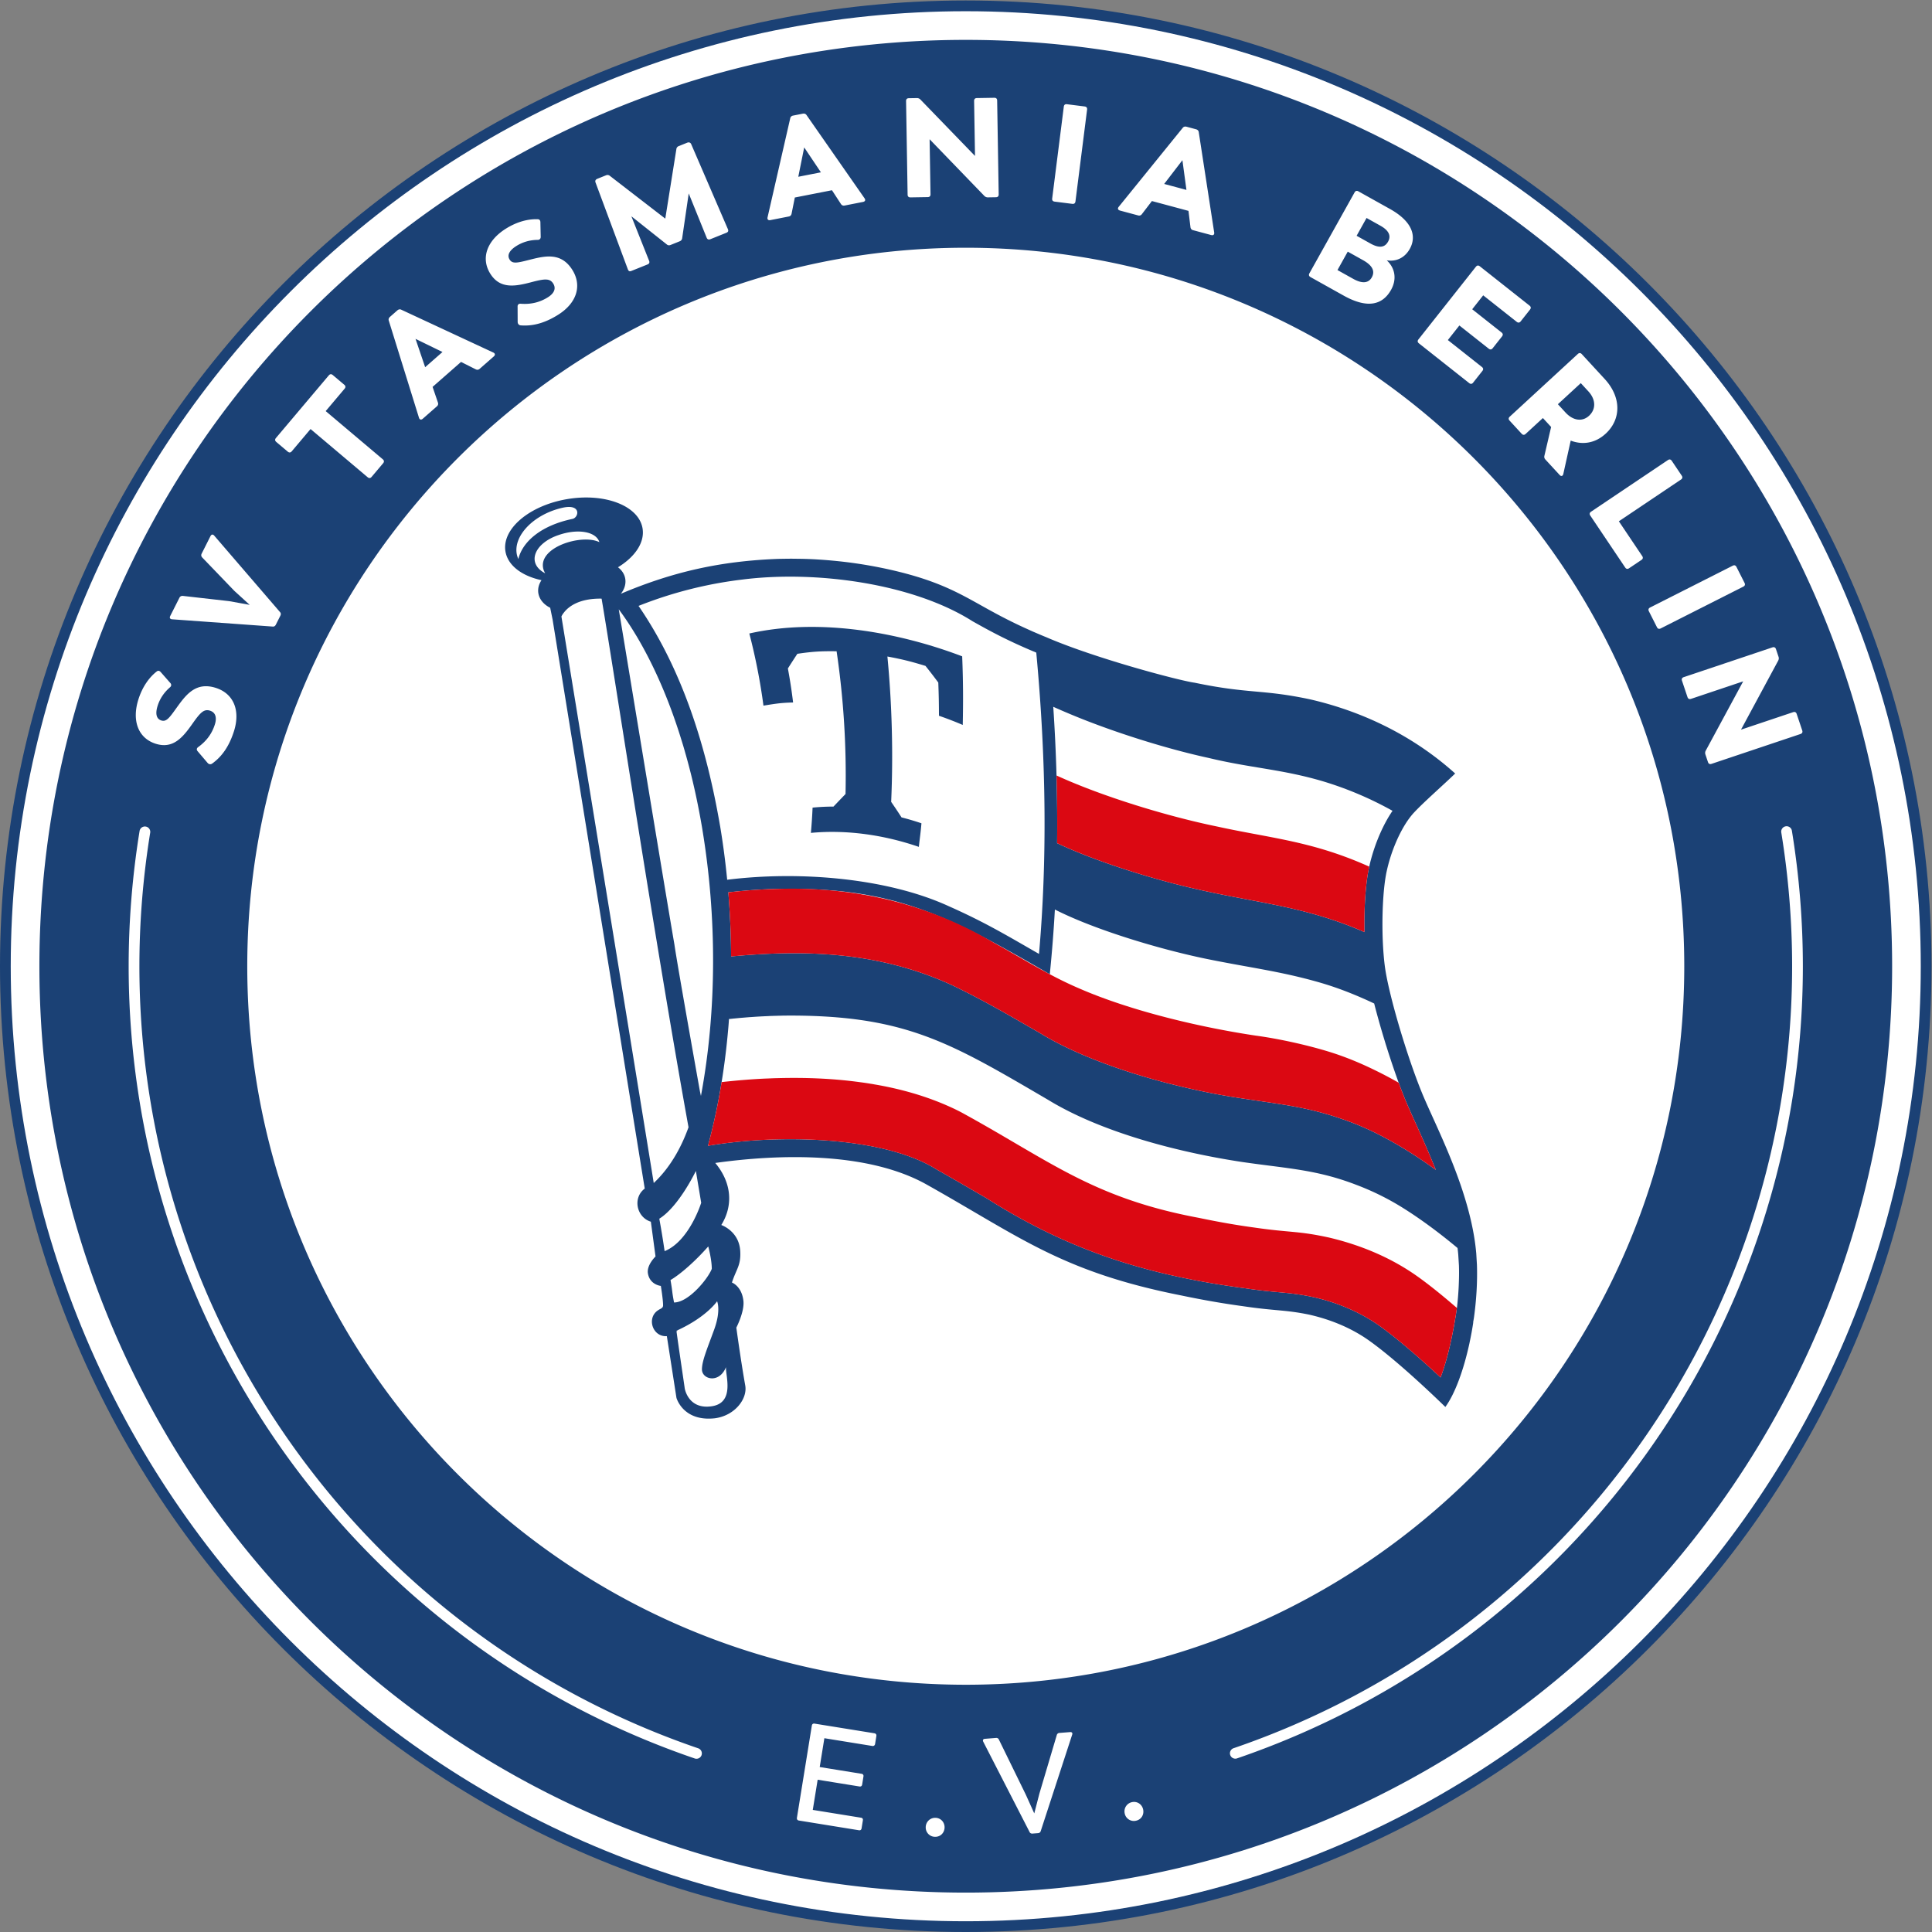
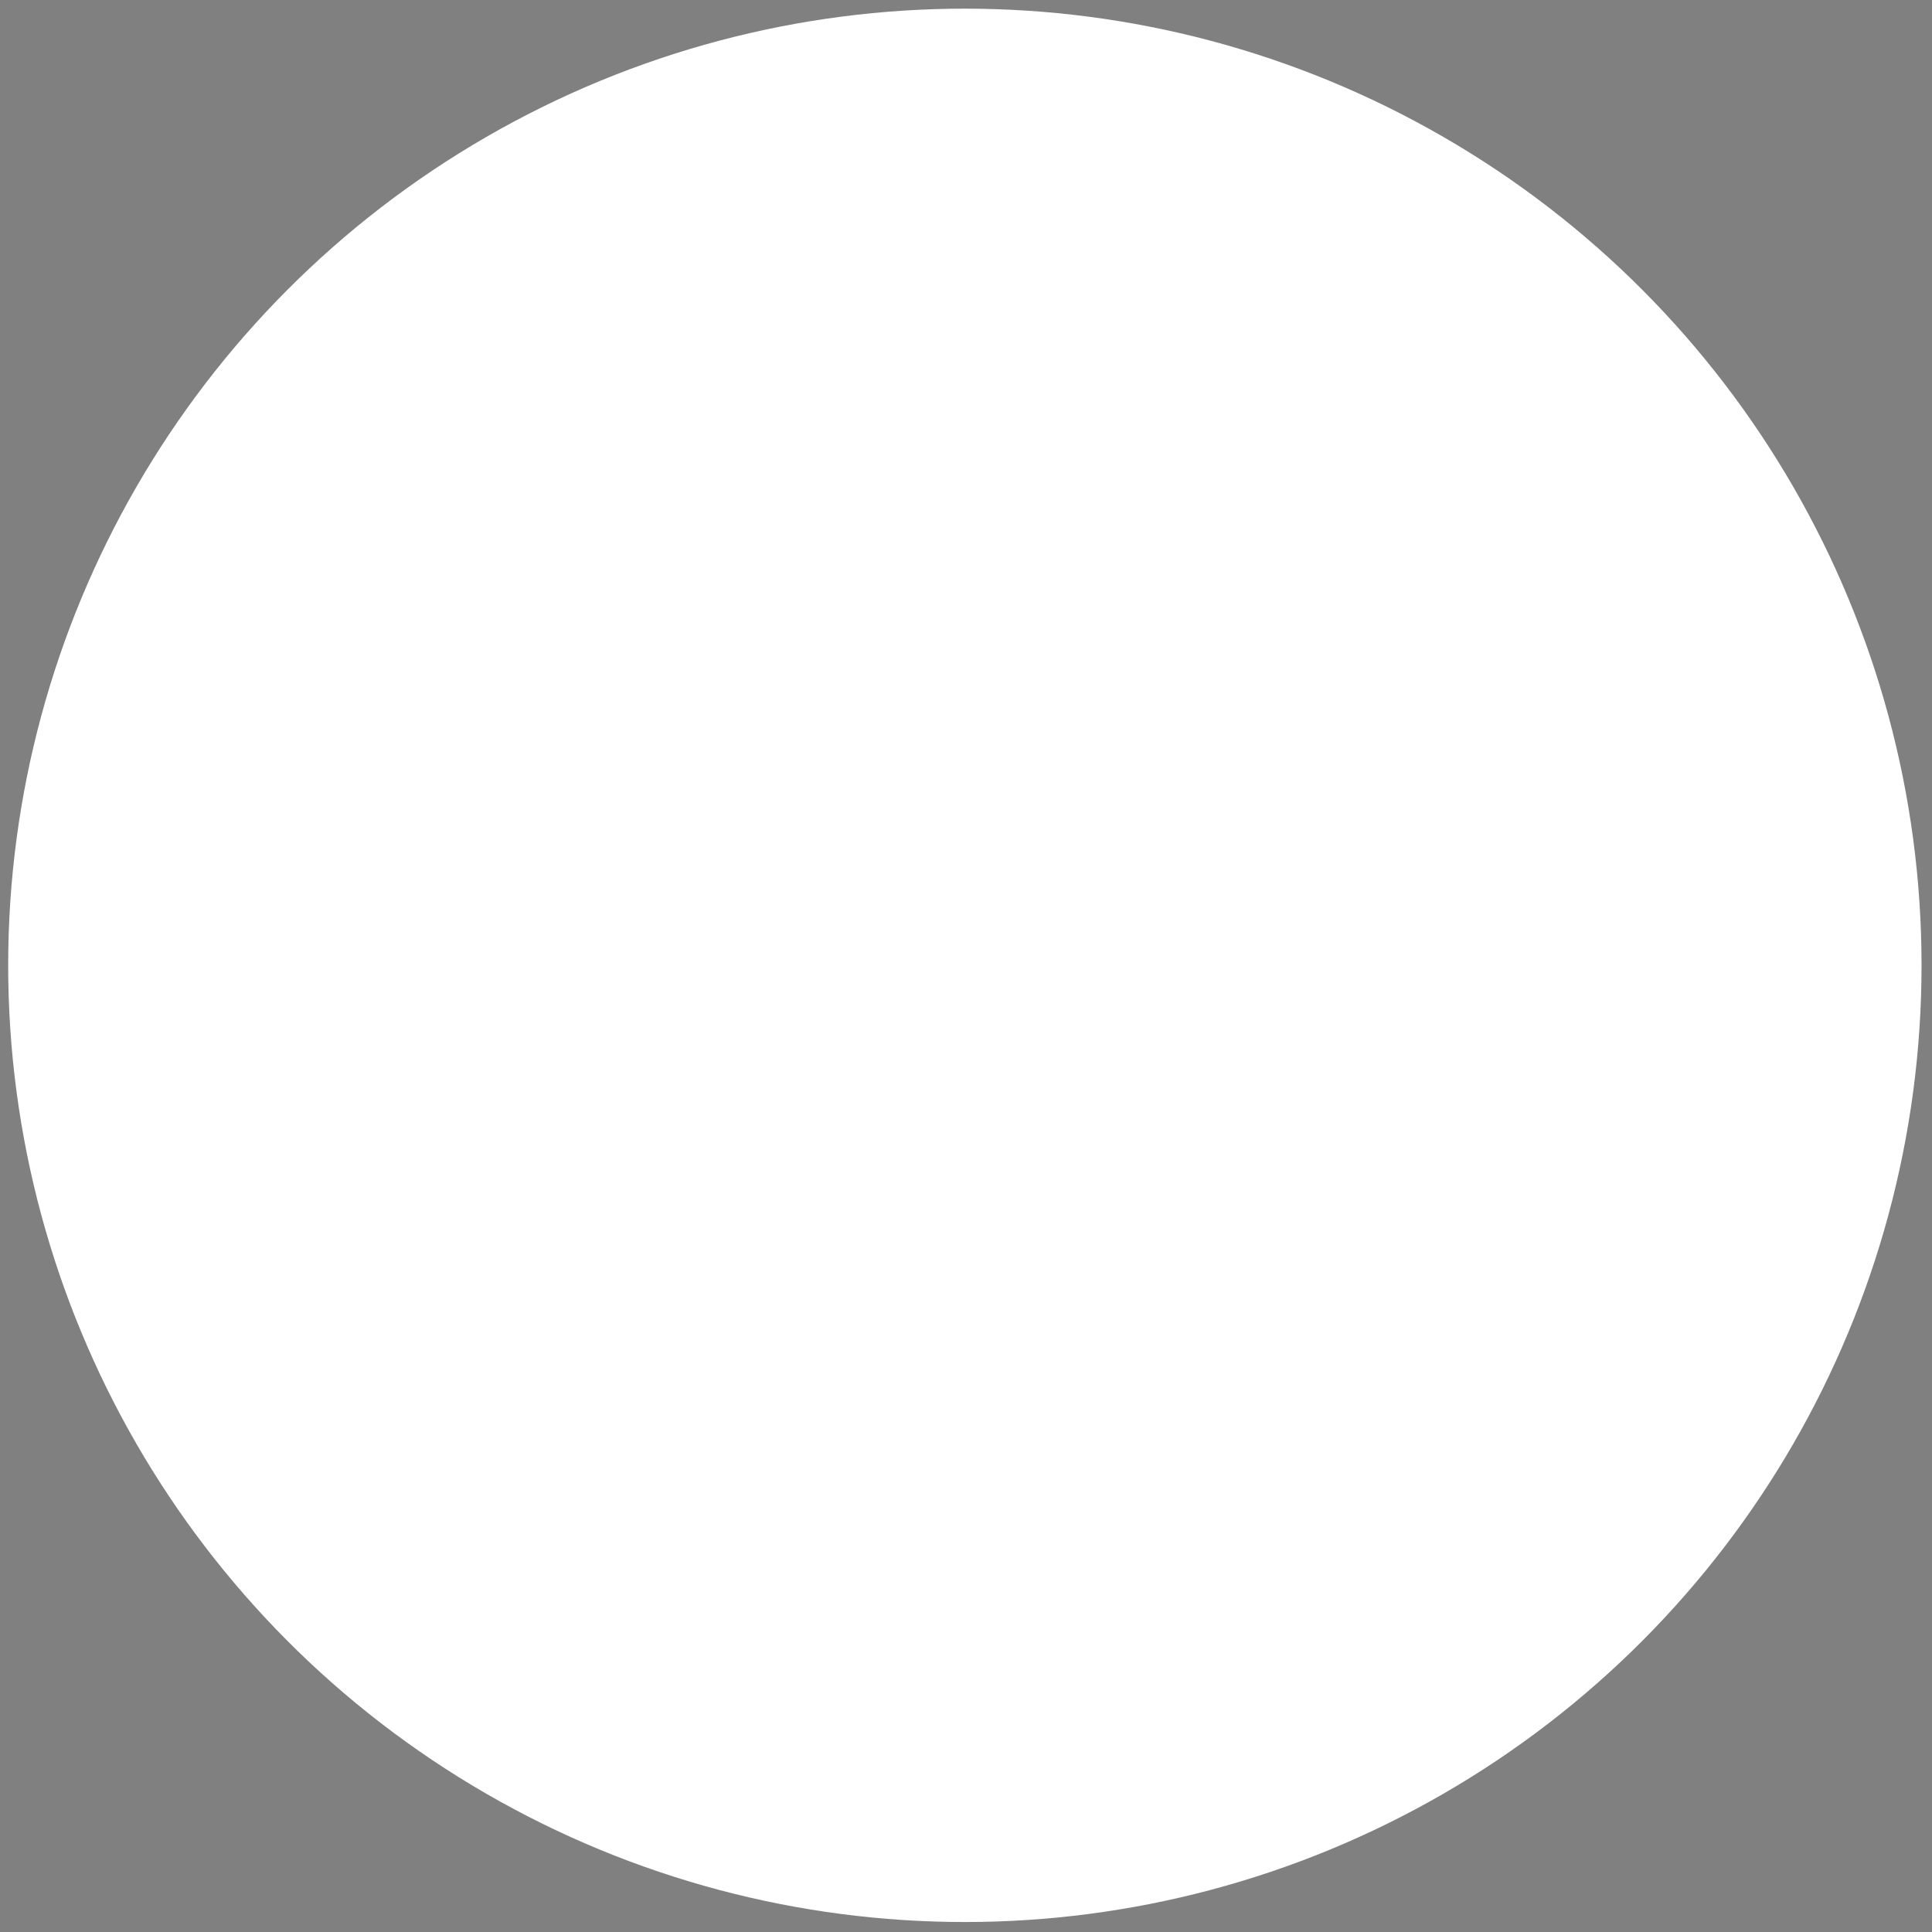
<svg xmlns="http://www.w3.org/2000/svg" width="472.441" height="472.441">
  <rect width="100%" height="100%" fill="#808080" stroke="none" />
  <defs>
    <clipPath id="a" clipPathUnits="userSpaceOnUse">
-       <path d="M0 0h354.331v354.331H0Z" />
-     </clipPath>
+       </clipPath>
  </defs>
  <g transform="matrix(1.333 0 0 -1.333 0 472.441)">
    <circle cx="177" cy="-177.331" r="175.5" style="opacity:1;fill:#fff;stroke-width:1.055;stroke-linecap:round" transform="scale(1 -1)" />
    <g clip-path="url(#a)">
      <path d="M0 0c0 93.855-76.084 169.939-169.939 169.939S-339.878 93.855-339.878 0s76.084-169.939 169.939-169.939S0-93.855 0 0m-120.86-143.467C-59.543-122.496-18.346-64.841-18.346 0c0 8.183-.669 16.439-1.988 24.538a.985.985 0 0 0 .814 1.131.983.983 0 0 0 1.132-.814A155 155 0 0 0-16.375 0c0-65.683-41.733-124.088-103.848-145.332a.987.987 0 0 0-.637 1.865m-18.556-9.87c.98.194 1.838-.446 2.022-1.376.189-.956-.365-1.849-1.345-2.044a1.713 1.713 0 0 0-2.049 1.372 1.73 1.73 0 0 0 1.372 2.048m-27.029 11.609 2.068.164a.5.5 0 0 0 .512-.294l4.936-10.099 1.557-3.452.946 3.649 3.19 10.741a.52.52 0 0 0 .484.372l1.968.155c.306.024.475-.168.37-.459l-5.776-17.707a.52.52 0 0 0-.485-.372l-1.022-.08c-.23-.018-.442.068-.537.292l-8.506 16.579c-.124.273-.012.487.295.511m-3.494 9.921c-72.795 0-131.807 59.012-131.807 131.807s59.012 131.807 131.807 131.807S-38.132 72.795-38.132 0s-59.013-131.807-131.807-131.807m-7.344-26.093a1.73 1.73 0 0 0 1.802 1.681c.999-.034 1.688-.853 1.655-1.8-.034-.973-.777-1.717-1.776-1.683a1.71 1.71 0 0 0-1.681 1.802m-23.63 1.682 2.738 16.921c.044.279.247.402.499.36l10.978-1.774c.253-.042.405-.221.36-.5l-.237-1.467a.42.42 0 0 0-.5-.361l-8.802 1.424-.854-5.287 7.663-1.239c.278-.045.405-.221.36-.5l-.236-1.466c-.046-.278-.222-.406-.5-.361l-7.664 1.239-.896-5.538 8.852-1.432c.254-.041.381-.218.34-.47l-.238-1.468c-.043-.278-.221-.405-.473-.365l-11.028 1.785c-.254.04-.405.22-.362.499M-323.503 0c0 8.288.677 16.651 2.012 24.855a.987.987 0 0 0 1.946-.317A153 153 0 0 1-321.533 0c0-64.841 41.198-122.496 102.514-143.467a.985.985 0 1 0-.637-1.865C-281.771-124.088-323.503-65.683-323.503 0m5.869 53.977 1.776-2.02c.238-.265.193-.574-.064-.787-1.001-.864-1.815-1.975-2.259-3.367-.406-1.268-.36-2.386.664-2.714 1.001-.321 1.565.603 3.063 2.679 1.635 2.249 3.431 4.418 6.945 3.294 3.198-1.022 4.564-4.068 3.315-7.974-.913-2.855-2.277-4.679-3.988-5.907-.248-.19-.589-.162-.828.103l-1.857 2.182c-.197.224-.185.515.096.722 1.606 1.154 2.562 2.543 3.077 4.154.359 1.122.241 2.183-.882 2.542-1.147.367-1.818-.387-3.299-2.496-1.722-2.435-3.511-4.581-6.683-3.566-3.197 1.022-4.403 4.232-3.147 8.162.726 2.269 1.953 4.003 3.35 5.089.257.215.525.128.721-.096m9.84 25.003 12.037-13.987c.206-.219.205-.448.078-.7l-.819-1.624c-.127-.252-.311-.389-.608-.354l-18.415 1.33c-.39.024-.526.266-.354.609l1.684 3.341c.127.252.356.366.631.343l8.525-.967 3.734-.677-2.811 2.565-5.895 6.127c-.206.219-.228.46-.101.712l1.614 3.204c.173.343.449.377.7.078m30.973 13.293-2.115-2.506c-.216-.254-.468-.275-.723-.061l-10.475 8.842-3.454-4.092c-.214-.255-.467-.276-.722-.061l-2.114 1.785c-.255.214-.276.468-.061.722l9.7 11.493c.216.255.468.276.723.061l2.115-1.785c.254-.215.276-.468.06-.722l-3.47-4.111 10.475-8.842c.255-.215.276-.467.061-.723m3.333 28.164 16.884-7.858c.352-.167.369-.459.081-.713l-2.601-2.282c-.211-.186-.468-.205-.714-.08l-2.69 1.355-5.22-4.58.976-2.86c.091-.26.039-.511-.173-.697l-2.601-2.282c-.288-.254-.576-.198-.697.173l-5.537 17.813c-.093.261-.004.509.208.695l1.368 1.2c.212.186.47.242.716.116m28.77-.925c-2.538-1.595-4.757-2.11-6.856-1.945-.313.015-.555.256-.567.612l-.013 2.865c-.006.299.192.514.539.49 1.972-.154 3.598.292 5.031 1.192.998.627 1.59 1.513.964 2.511-.64 1.02-1.64.877-4.132.22-2.885-.753-5.636-1.239-7.407 1.582-1.784 2.842-.637 6.074 2.857 8.268 2.018 1.266 4.073 1.8 5.841 1.73.334-.002.484-.24.489-.539l.056-2.689c.011-.355-.222-.562-.556-.56-1.323-.014-2.66-.34-3.898-1.116-1.129-.709-1.814-1.593-1.241-2.504.559-.89 1.584-.548 4.068.073 2.699.666 5.47 1.166 7.432-1.959 1.785-2.843.865-6.051-2.607-8.231m30.836 15.029-2.925-1.175c-.308-.124-.541-.025-.666.284l-3.289 8.122-1.201-8.213a.67.67 0 0 0-.437-.562l-1.688-.679c-.262-.104-.49-.085-.704.104l-6.488 5.153 3.252-8.164c.124-.309.024-.543-.285-.667l-2.948-1.184c-.357-.143-.533-.048-.666.285l-5.927 15.925c-.115.285-.024.542.332.686l1.592.64c.262.104.5.062.705-.105l10.164-7.845 2.033 12.744a.66.66 0 0 0 .436.562l1.569.631c.309.124.6.019.724-.29l6.725-15.577c.153-.38.001-.551-.308-.675m25.094 5.67-3.394-.666c-.277-.055-.507.057-.657.289l-1.644 2.523-6.814-1.336-.594-2.963c-.051-.271-.223-.462-.5-.516l-3.394-.666c-.377-.074-.597.118-.516.5l4.162 18.18c.052.271.254.442.53.496l1.785.35c.277.054.528-.027.678-.259l10.647-15.275c.219-.323.089-.584-.289-.657m24.891 1.381c.006-.333-.171-.516-.504-.52l-1.486-.025a.87.87 0 0 0-.645.271l-10.039 10.395.166-10.096c.006-.333-.171-.515-.505-.521l-3.176-.052c-.333-.005-.517.171-.521.504l-.282 17.168c-.006.334.171.516.503.521l1.487.025a.88.88 0 0 0 .645-.271l10.012-10.344-.166 10.096c-.006.333.172.514.505.52l3.202.053c.333.005.515-.171.521-.504zm16.217 15.558-2.134-16.849c-.042-.33-.243-.485-.573-.444l-3.253.412c-.33.042-.485.242-.443.572l2.132 16.85c.043.331.243.486.573.444l3.253-.412c.331-.042.486-.242.445-.573m23.317-22.553c.056-.386-.177-.562-.549-.462l-3.341.897c-.273.074-.43.275-.463.549l-.365 2.99-6.708 1.802-1.838-2.399a.61.61 0 0 0-.676-.243l-3.341.897c-.372.1-.485.368-.244.675l11.748 14.494c.165.22.421.284.694.211l1.757-.472c.272-.073.461-.256.494-.531zm35.883-2.994c-.95-1.7-2.564-2.384-4.227-2.1 1.64-1.533 1.809-3.594.798-5.407-1.562-2.797-4.338-3.508-8.701-1.071l-6.086 3.399c-.292.162-.36.407-.198.697l8.285 14.836c.163.291.407.36.698.197l5.796-3.236c4.183-2.337 4.897-5.055 3.635-7.315m22.056-11.136-1.717-2.172c-.207-.261-.459-.29-.719-.084l-6.154 4.865-2.017-2.554 5.387-4.261c.262-.205.292-.458.084-.719l-1.716-2.172c-.206-.26-.459-.29-.721-.083l-5.388 4.259-2.113-2.674 6.253-4.943c.26-.207.29-.459.083-.72l-1.7-2.151c-.206-.262-.458-.292-.72-.085l-9.229 7.296c-.26.206-.29.458-.083.72l10.538 13.33c.206.262.458.291.72.084l9.127-7.216c.262-.207.291-.459.085-.72m13.859-22.784c-1.846-1.7-4.147-2.113-6.396-1.26l-1.358-6.126c-.108-.412-.401-.472-.678-.171l-2.62 2.845a.7.7 0 0 0-.172.677l1.232 5.28-.017.019-1.493 1.621-3.165-2.916c-.245-.226-.498-.215-.725.03l-2.22 2.412c-.225.244-.216.497.03.724l12.491 11.505c.246.226.499.215.724-.029l4.201-4.56c3.071-3.336 3.068-7.378.166-10.051m13.832-8.399-11.398-7.657 4.286-6.379c.185-.276.137-.525-.14-.711l-2.275-1.528c-.276-.186-.525-.137-.71.139l-6.401 9.526c-.185.277-.138.526.14.711l14.097 9.471c.277.186.526.137.711-.139l1.829-2.722c.186-.276.137-.525-.139-.711M-27.3 69.637l-15.154-7.666c-.298-.151-.538-.072-.688.225l-1.48 2.926c-.151.297-.072.538.225.689l15.154 7.666c.298.151.539.072.689-.226l1.48-2.925c.151-.298.072-.538-.226-.689m10.81-26.385c.106-.316-.007-.543-.322-.649l-16.321-5.477c-.316-.107-.543.007-.649.322l-.472 1.408a.87.87 0 0 0 .064.698l6.867 12.708-9.568-3.212c-.316-.105-.544.007-.649.323l-1.011 3.012c-.106.316.008.543.323.649l16.271 5.461c.316.106.543-.008.649-.324l.473-1.408c.082-.243.049-.469-.063-.697l-6.828-12.667 9.568 3.211c.315.106.543-.007.649-.323zm-39.112 57.728c1.282 1.18 1.283 2.957-.124 4.483l-1.387 1.508-4.202-3.87 1.404-1.526c1.372-1.489 3.066-1.74 4.309-.595m-36.868 31.942c.563 1.006.241 2.008-1.415 2.933l-2.529 1.412-1.824-3.267 2.528-1.412c1.656-.925 2.652-.718 3.24.334m-4.596-3.393-2.797 1.562-1.886-3.379 2.886-1.612c1.745-.975 2.846-.738 3.408.269.625 1.119.157 2.173-1.611 3.16m-36.474 13.981 4.085-1.096-.739 5.452zm-67.12 1.317 4.149.814-3.065 4.569zm-68.45-34.936 3.178 2.789-4.945 2.411z" style="fill:#1b4175;fill-opacity:1;fill-rule:nonzero;stroke:none" transform="translate(347.105 177.165)" />
      <path d="M0 0c-97.69 0-177.166 79.476-177.166 177.166S-97.69 354.331 0 354.331c97.689 0 177.165-79.475 177.165-177.165S97.689 0 0 0m0 352.36c-96.603 0-175.195-78.592-175.195-175.194C-175.195 80.563-96.603 1.971 0 1.971s175.194 78.592 175.194 175.195S96.602 352.36 0 352.36" style="fill:#1b4175;fill-opacity:1;fill-rule:nonzero;stroke:none" transform="translate(177.166)" />
      <path d="m0 0-.125 2.097C-.46 5.949-1.414 9.836-2.62 13.535l-.027.09c-2.187 6.667-5.204 12.72-6.994 16.872-.139.327-.278.641-.397.94-1.609 3.894-3.462 9.502-4.855 14.489-.947 3.414-1.679 6.534-1.971 8.624-.202 1.456-.335 3.149-.411 4.932-.167 4.256.027 9 .592 12.079.035.195.069.383.111.557.753 3.538 2.271 7.105 3.936 9.488q.511.722 1.024 1.288c1.832 1.978 5.447 5.127 7.62 7.238-9.076 8.164-19.191 11.911-26.707 13.625-8.691 1.841-11.173.958-21.079 3.03-2.73.36-18.068 4.418-26.993 8.248-.175.08-.363.153-.536.223-.736.301-1.394.591-2.076.877-1.244.56-2.574 1.153-3.747 1.742-.063.028-.133.063-.195.091q-.17.083-.328.167c-.315.156-.632.309-.933.473q-.357.18-.683.349c-.475.253-.943.494-1.4.752-.167.09-.334.174-.495.265a4 4 0 0 1-.215.118c-.515.282-1.021.568-1.526.85-4.319 2.41-8.045 4.493-15.653 6.325a82 82 0 0 1-10.379 1.79c-2.606.274-5.205.453-7.808.467-.216.007-.425.007-.641.007-.478.018-2.333-.019-2.821-.028-10.597-.399-19.351-2.381-28.846-6.402 1.294 1.598 1.114 3.641-.523 4.863 3.128 1.908 4.946 4.562 4.508 7.147-.697 4.13-6.897 6.533-13.835 5.356-6.945-1.177-12.009-5.475-11.312-9.606.439-2.584 3.03-4.493 6.61-5.266-1.269-1.905-.493-4.023 1.595-5.057l.439-2.153 16.906-104.397c-2.276-1.712-1.487-5.278 1.122-6.075l.857-6.38s-1.672-1.582-1.393-3.128c.369-2.09 2.368-2.271 2.368-2.271s.411-2.473.411-3.567c0-.341-.202-.487-.453-.633-.062-.034-.138-.064-.202-.105-.069-.042-.139-.077-.202-.125-2.233-1.364-1.107-4.968 1.547-4.786l1.762-11.319s1.198-4.396 7.043-3.748c3.726.487 6.053 3.643 5.565 6.081-.808 4.542-1.623 10.547-1.623 10.547s1.505 2.904 1.303 4.869c-.286 2.744-2.111 3.406-2.111 3.406.816 2.508 1.672 3.121 1.525 5.761-.201 3.692-3.476 4.792-3.476 4.792 2.173 3.496 1.977 7.68-1.107 11.383 11.648 1.639 28.042 2.132 38.897-4.027 17.015-9.545 24.664-15.95 46.651-20.291 4.034-.843 7.698-1.477 11.215-1.951 5.985-.897 7.785-.637 12.267-1.574 1.582-.376 6.388-1.512 10.937-4.758 5.238-3.734 12.287-10.525 13.967-12.162 1.762 2.417 3.364 6.771 4.443 11.793v.014a59 59 0 0 1 .676 3.685l-.021.021.147.857C-.104-6.485.104-3.156 0 0m-146.851-12.095c.069.035.139.063.209.098 5.357 2.465 7.251 5.314 7.251 5.314s.76-1.623-.536-5.196c-1.302-3.567-2.243-5.761-2.243-7.307 0-1.839 3.184-2.668 4.417.432-.161-1.38 1.72-6.541-2.613-7.189-4.326-.648-4.973 3.246-4.973 3.35-.008.155-1.166 7.867-1.512 10.498m-1.086 9.306c1.838 1.08 4.548 3.462 6.924 6.165 0 0 .647-2.382.647-4.11-.647-1.734-4.214-6.171-6.924-6.171-.432 2.277-.216 1.623-.647 4.116m-2.056 11.25c3.609 2.25 6.709 8.764 6.709 8.764l.975-5.845s-2.167-7.029-6.709-8.867a160 160 0 0 1-.975 5.948m-15.928 128.377c-5.621-1.177-9.132-4.061-9.933-7.363-.111.258-.202.53-.265.808-.724 3.379 3.009 7.384 8.352 8.596 3.525.794 3.031-1.79 1.846-2.041m4.939-4.263c-3.257 1.587-11.499-.973-10.247-5.057.07-.23.293-.655.293-.655-3.51 1.84-1.979 5.542 2.507 7.028 3.47 1.197 6.826.648 7.447-1.316m16.349-107.337c-1.087-3.031-3.023-7.092-6.381-10.227-.536 3.463-16.934 103.918-16.934 103.918s.126.334.502.787c.787.996 2.71 2.57 6.868 2.494 2.078-12.219 10.012-64.234 15.945-96.972m-9.55 90.131c3.518-5.921 6.265-12.568 8.31-19.281l.042-.133c.222-.709.436-1.435.634-2.159.055-.195.118-.39.167-.585 1.198-4.267 2.129-8.57 2.912-13.173v-.007l.021-.139c2.639-15.975 2.7-33.028-.258-48.908l-.181.829s-4.145 23.155-4.681 26.937c-1.637 9.474-8.269 49.827-10.212 61.502a57 57 0 0 0 3.051-4.569c.063-.098.118-.188.174-.286.007-.007.014-.021.021-.028m73.845-58.332c-5.691 3.259-9.801 5.757-16.53 8.742-11.13 5.12-27.194 6.541-40.674 4.862a146 146 0 0 1-1.302 9.885l-.014.055c-2.447 14.255-6.849 28.518-14.942 40.298a75.9 75.9 0 0 0 18.996 4.828c13.512 1.729 31.35-.709 42.283-7.649 2.96-1.658 6.228-3.483 11.682-5.747 1.839-19.644 2.013-38.208.501-55.274m62.057 20.839s-.007-.007-.007-.014a34 34 0 0 1-1.129-3.42 25 25 0 0 1-.341-1.393c-.014-.084-.042-.167-.055-.244a54 54 0 0 1-.126-.648c-.522-2.814-.773-6.952-.697-11.117-.878.383-1.735.738-2.542 1.052-9.905 3.864-18.154 4.469-28.818 6.959-7.622 1.744-18.042 4.987-25.022 8.303a322 322 0 0 1-.704 25.015 136 136 0 0 1 5.545-2.334c7.312-2.88 16.019-5.545 22.967-7.049 7.747-1.868 13.493-2.062 21.058-4.313a64 64 0 0 0 12.664-5.384c-.118-.174-.237-.348-.348-.53q-.345-.532-.669-1.107c-.216-.39-.432-.787-.634-1.198a31 31 0 0 1-1.142-2.578m10.73-60.461a81 81 0 0 1-8.185 5.273c-2.905 1.623-5.754 2.947-8.853 4.005-7.223 2.537-12.593 2.854-20.682 4.18-11.413 1.893-25.844 6.04-34.99 11.703-5.253 3.007-9.864 5.762-16.014 8.721-13.445 6.181-27.114 6.553-40.549 5.273a153 153 0 0 1-.494 11.591l-.022.167h.007v.007c.335.035.669.077 1.011.105q.857.094 1.734.167a81 81 0 0 0 4.228.286c.362.021.732.035 1.101.042a.2.2 0 0 0 .083 0c21.956.598 31.993-4.714 50.817-15.632q.602 5.918.933 11.877c7.35-3.738 19.226-7.28 27.682-9.028 7.656-1.571 13.28-2.233 20.16-4.151 3.002-.829 5.774-1.84 8.896-3.219a67 67 0 0 0 1.838-.843c.258-1.031.53-2.027.774-2.897.368-1.331.766-2.682 1.177-4.02.097-.334.202-.676.313-1.01a167 167 0 0 1 1.602-4.841q.147-.42.293-.829c.111-.32.223-.627.335-.933q.168-.448.327-.885c.216-.557.425-1.094.627-1.595.097-.258.202-.509.299-.753.132-.32.279-.647.425-.989.453-1.045.975-2.208 1.532-3.434.851-1.881 1.805-3.992 2.745-6.255.209-.495.411-.989.62-1.498zM-3.302-.153a42 42 0 0 0-.007-2.821 83 83 0 0 0-.048-1.213 59 59 0 0 0-.314-3.733l-.007.007-.021-.119a.6.6 0 0 0-.021-.153c-.007-.07-.013-.146-.028-.23-.021-.146-.048-.306-.076-.494a23 23 0 0 0-.16-.976c-.021-.125-.042-.243-.063-.376a14 14 0 0 0-.14-.815 74 74 0 0 0-.452-2.326q-.107-.504-.223-1.017c-.076-.349-.16-.697-.244-1.045a46 46 0 0 0-.919-3.323c-.098-.32-.203-.641-.314-.954q-.157-.47-.334-.92c-3.079 2.87-7.503 6.834-11.166 9.446-5.078 3.622-10.359 4.869-12.094 5.28-4.767 1.017-6.46.719-12.594 1.637-19.164 2.54-33.185 7.454-47.528 16.579l-.056.028c-2.647 1.539-5.642 3.288-9.091 5.238-9.936 6.179-29.505 6.409-41.864 4.291 1.75 6.41 2.95 13.398 3.594 20.139.094 1.024.202 2.069.258 3.106v.007c.006.049.006.098.014.147 0-.049-.008-.098-.008-.147.286.028.558.056.843.091q.2.012.391.035a.5.5 0 0 0 .104.007c.642.075 1.287.111 1.93.174q.22.012.439.035c.278.013.557.035.835.055.14.007.279.021.418.028.781.05 1.555.087 2.341.119.137.015.291.015.432.021q.46.018.94.027c.049 0 .098.007.146.007q.565.009 1.129.028.345-.005.69.007c21.723.086 29.945-4.956 47.925-15.471 9.698-5.922 23.772-9.602 35.582-11.389 8.288-1.208 13.59-1.367 20.939-4.194a48 48 0 0 0 8.833-4.409c2.738-1.728 6.046-4.103 9.731-7.175v-.007c.056-.418.098-.822.133-1.226z" style="fill:#1b4175;fill-opacity:1;fill-rule:nonzero;stroke:none" transform="translate(270.94 122.39)" />
      <path d="m0 0 .004.017L0 .001z" style="fill:#fff;fill-opacity:1;fill-rule:nonzero;stroke:none" transform="translate(77.752 107.484)" />
      <path d="M0 0a1.6 1.6 0 0 0-.188-.237l-.021.14C-.14-.063-.07-.035 0 0" style="fill:#1b4175;fill-opacity:1;fill-rule:nonzero;stroke:none" transform="translate(124.299 110.392)" />
      <path d="M0 0a109 109 0 0 0 2.594-13.236c1.994.323 3.141.53 5.437.579a96 96 0 0 1-.956 6.243 170 170 0 0 0 1.739 2.689c2.845.415 4.29.502 7.198.463a156 156 0 0 0 1.638-26.183 322 322 0 0 1-2.212-2.31 38 38 0 0 1-3.832-.189 102 102 0 0 0-.31-4.633c6.659.619 13.495-.398 19.802-2.566.208 1.879.316 2.441.479 4.326a48 48 0 0 1-3.655 1.081 95 95 0 0 1-1.9 2.847c.388 8.774.157 17.856-.69 26.668 2.799-.527 4.201-.879 6.984-1.722.961-1.209 1.431-1.82 2.35-3.055.094-2.531.111-3.575.124-6.094a65 65 0 0 0 4.363-1.684c.09 4.47.077 8.105-.104 12.586C27.785.096 13.068 2.949 0 0" style="fill:#1b4175;fill-opacity:1;fill-rule:nonzero;stroke:none" transform="translate(137.46 238.207)" />
      <path d="M0 0a81 81 0 0 1-8.185 5.273c-2.905 1.623-5.754 2.947-8.853 4.006-7.224 2.536-12.593 2.853-20.682 4.179-11.413 1.893-25.844 6.04-34.99 11.703-5.253 3.007-9.864 5.763-16.015 8.721-13.444 6.181-27.113 6.553-40.548 5.273a153 153 0 0 1-.495 11.592l-.021.167h.008c.911.107 1.819.2 2.744.278 1.408.134 2.809.226 4.228.286q.546.031 1.101.042a.2.2 0 0 0 .083 0c13.937.559 27.534-2.154 40.591-9.871 5.529-3.028 9.886-5.893 15.576-8.338 9.652-4.216 22.461-7.184 32.412-8.673 4.321-.584 9.526-1.744 13.528-2.981 3.044-.947 5.851-2.118 8.867-3.615a75 75 0 0 0 3.845-2.048c.112-.3.223-.592.327-.885.217-.557.426-1.094.628-1.595.097-.258.202-.509.299-.752.133-.321.279-.648.426-.99.452-1.045.975-2.208 1.532-3.434.85-1.88 1.804-3.991 2.744-6.255.209-.495.411-.989.621-1.498z" style="fill:#db0812;fill-opacity:1;fill-rule:nonzero;stroke:none" transform="translate(263.39 139.804)" />
      <path d="M0 0h-.007l.021-.167C.007-.112.007-.056 0 0" style="fill:#1b4175;fill-opacity:1;fill-rule:nonzero;stroke:none" transform="translate(133.608 190.718)" />
      <path d="M0 0v-.007l-.021-.118a.6.6 0 0 0-.021-.154 3 3 0 0 0-.027-.229c-.021-.147-.049-.307-.077-.495-.042-.286-.09-.613-.16-.975-.021-.126-.042-.244-.063-.376q-.064-.387-.139-.815a73 73 0 0 0-.92-4.389 46 46 0 0 0-.919-3.323q-.146-.482-.314-.954-.156-.47-.334-.919c-3.079 2.869-7.503 6.833-11.167 9.445-5.077 3.622-10.358 4.87-12.092 5.28-4.768 1.018-6.46.72-12.595 1.638-19.165 2.54-33.185 7.454-47.528 16.578l-.056.028c-2.647 1.54-5.642 3.288-9.09 5.239-9.936 6.178-29.505 6.409-41.865 4.29a114 114 0 0 1 2.508 11.689c2.571.286 5.393.528 8.066.648.084 0 .174.007.258.007.64.024 1.288.061 1.936.07 5.054.137 10.149-.055 15.165-.746a48 48 0 0 0 1.916-.285c.202-.028.418-.063.62-.105 4.749-.801 9.462-2.117 13.841-4.089a38 38 0 0 0 2.159-1.045c16.166-8.83 24.043-15.713 43.607-19.365 3.664-.766 6.979-1.344 10.128-1.769 6.639-.973 7.96-.575 13.758-1.846 6.172-1.463 11.64-3.873 16.258-7.168C-5.363 4.451-3.294 2.814-.989.85Q-.75.641-.501.432q.242-.207.494-.425V0z" style="fill:#db0812;fill-opacity:1;fill-rule:nonzero;stroke:none" transform="translate(267.26 114.48)" />
      <path d="M0 0c-.014-.084-.042-.167-.056-.244l-.125-.648c-.523-2.814-.773-6.952-.696-11.117-.878.383-1.735.738-2.543 1.052-9.904 3.864-18.154 4.469-28.818 6.959C-39.86-2.254-50.28.99-57.259 4.305c.046 4.056.009 8.303-.105 12.413 8.59-3.936 20.586-7.543 29.438-9.355 7.929-1.743 14.393-2.404 22.019-5.022A69 69 0 0 0 0 0" style="fill:#db0812;fill-opacity:1;fill-rule:nonzero;stroke:none" transform="translate(251.183 195.438)" />
    </g>
  </g>
</svg>